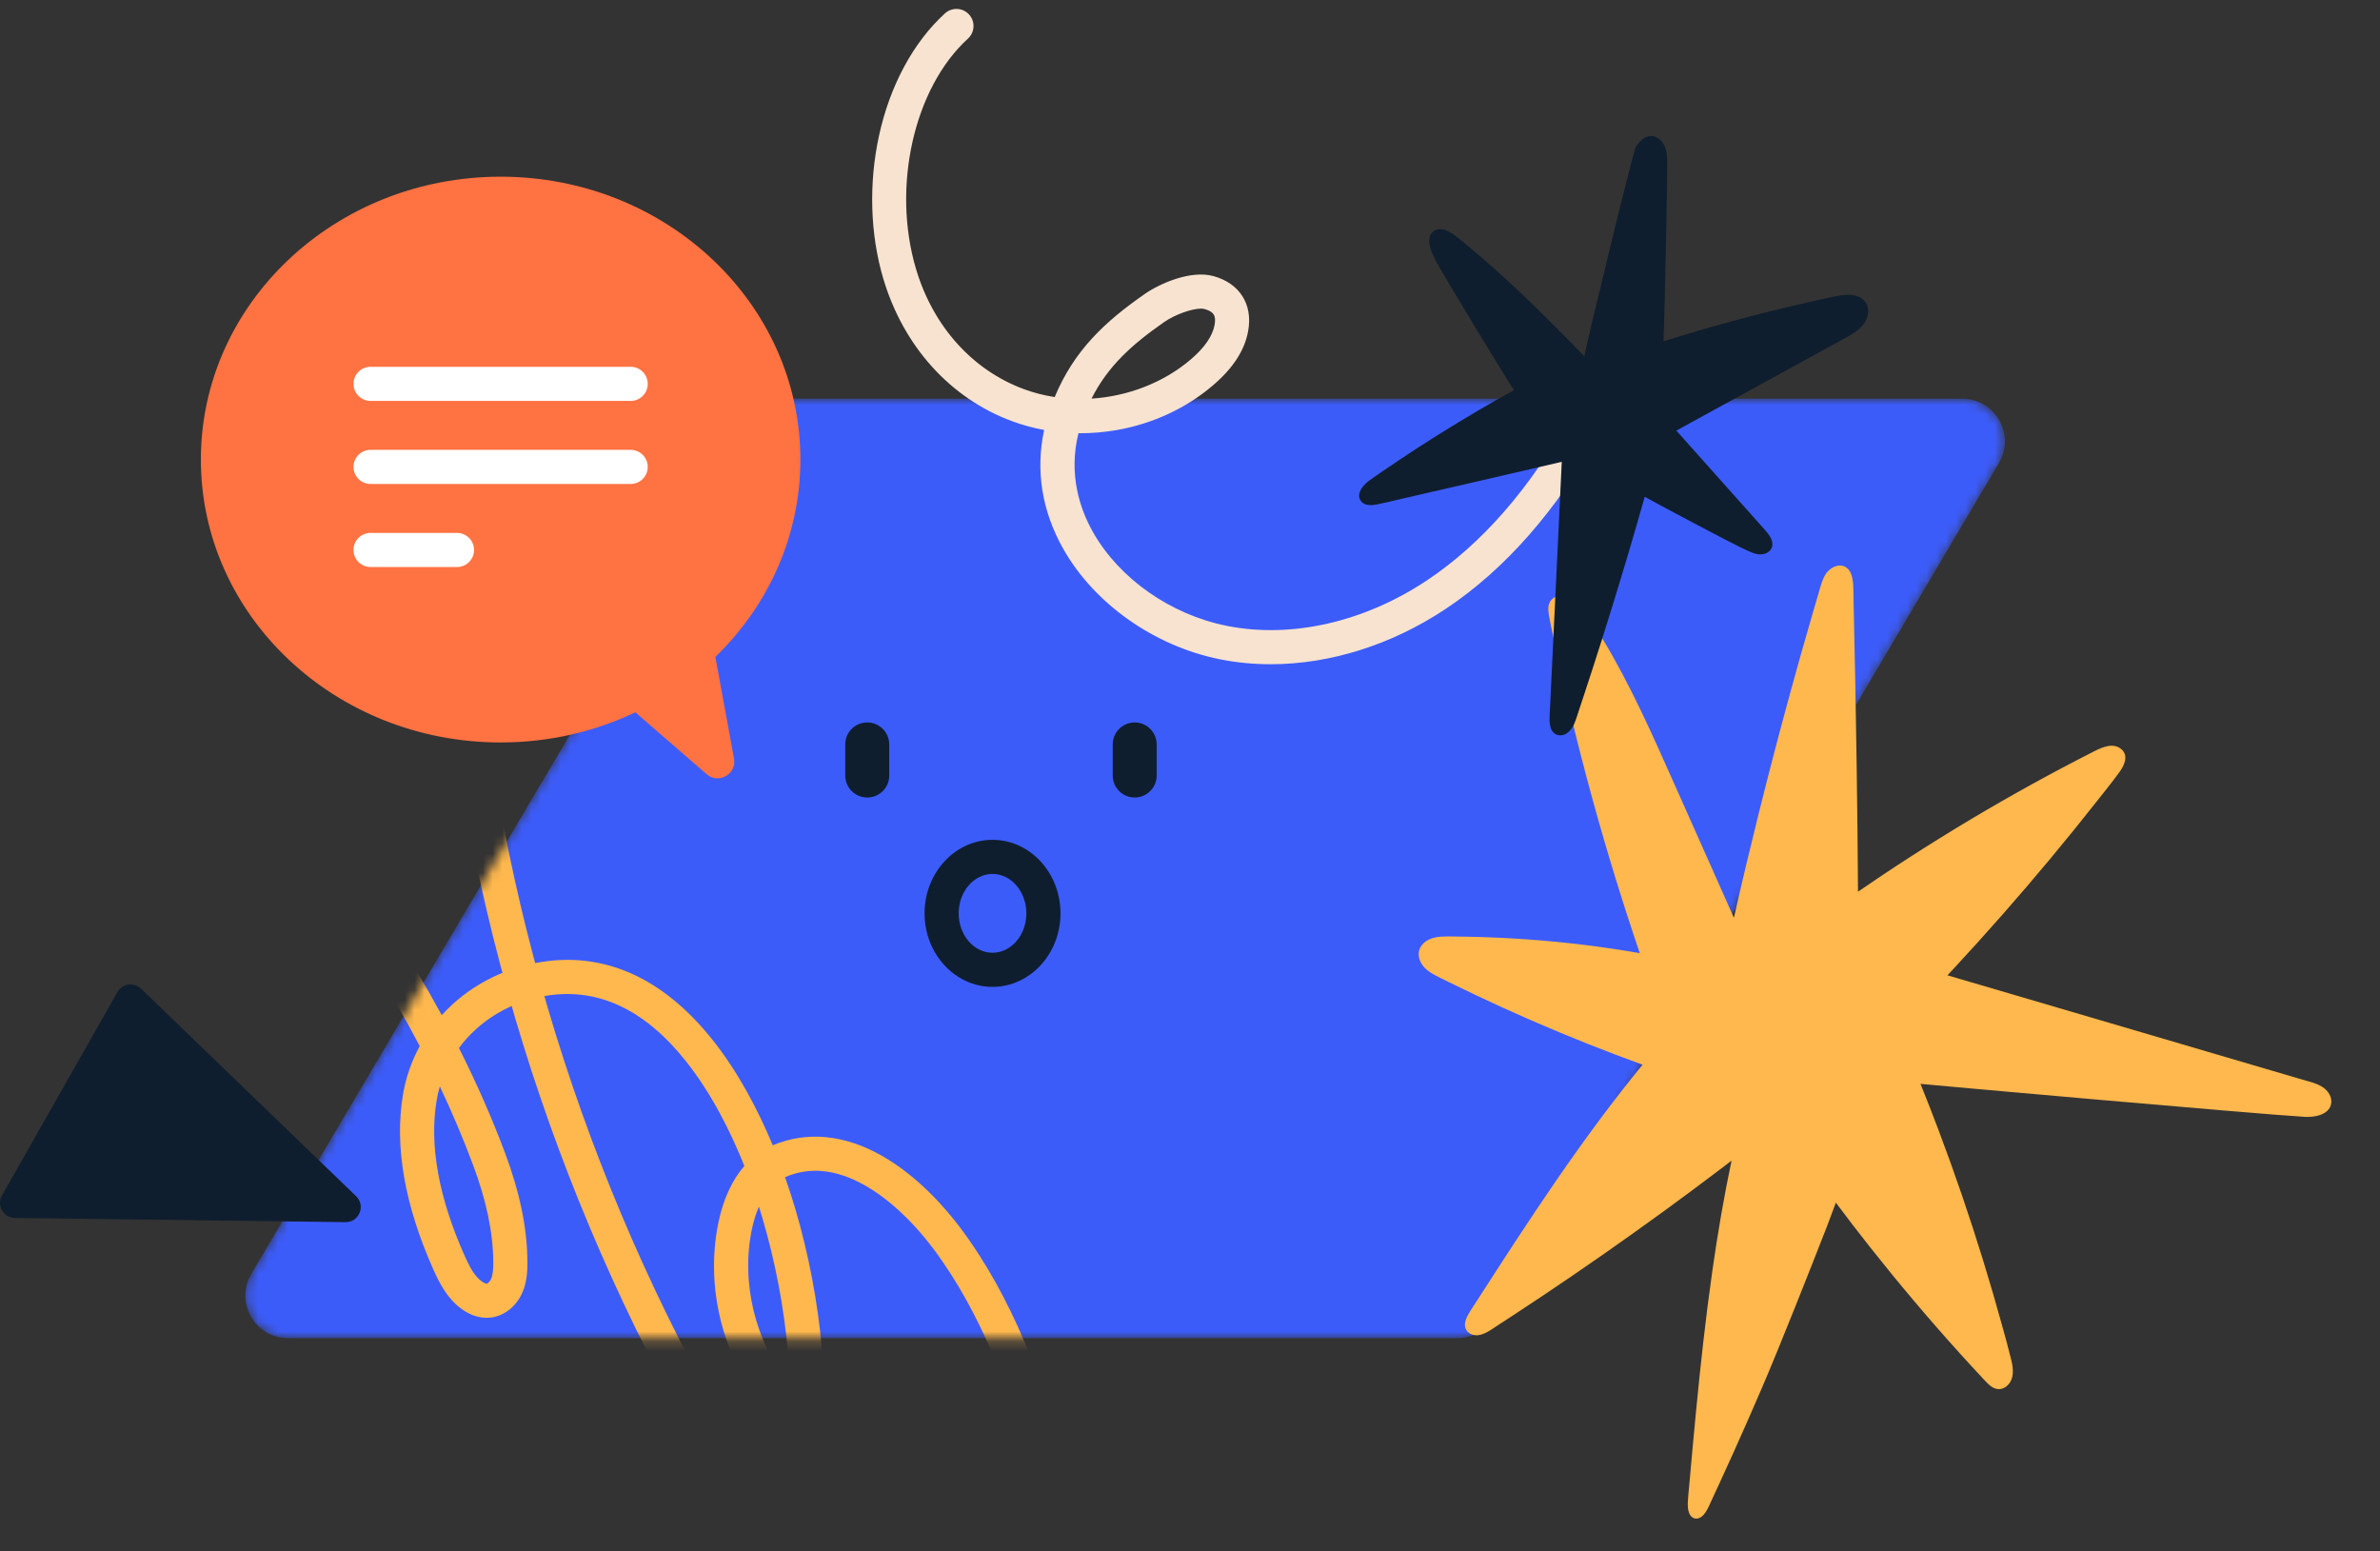
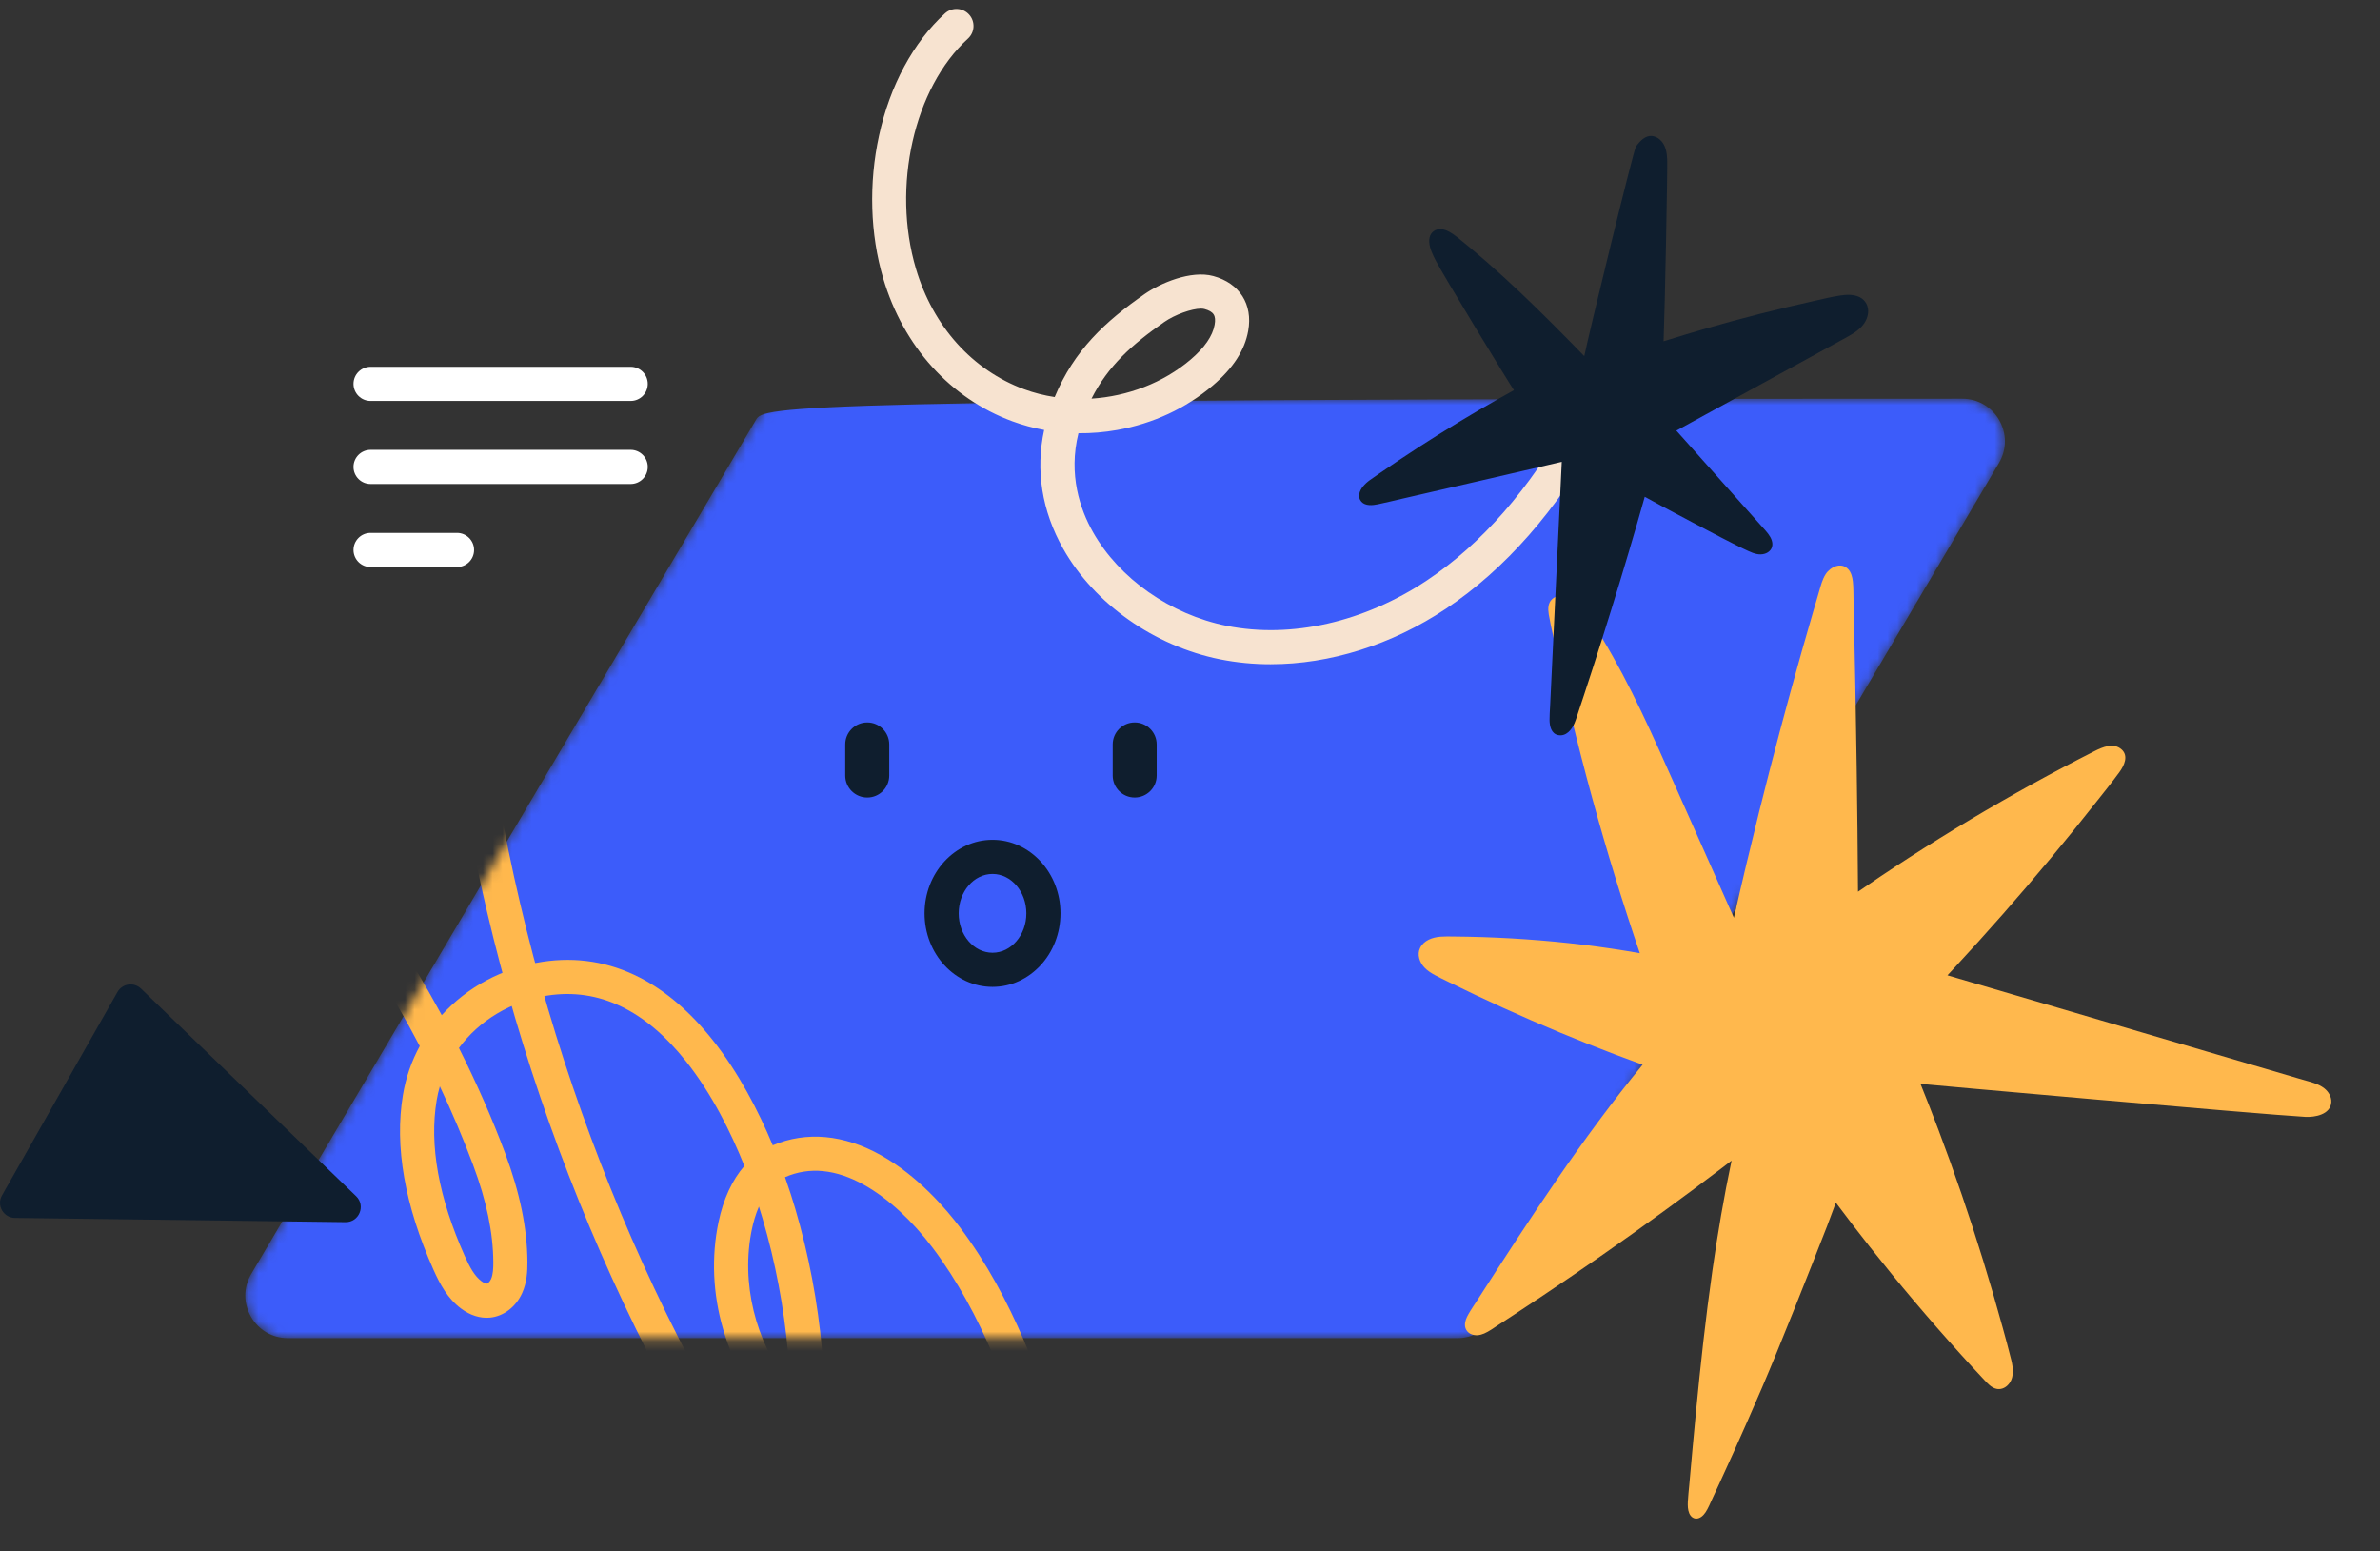
<svg xmlns="http://www.w3.org/2000/svg" width="244" height="159" viewBox="0 0 244 159" fill="none">
  <rect x="0" y="0" width="244" height="159" fill="#333333" stroke="none" />
  <mask id="mask0_87_544" style="mask-type:luminance" maskUnits="userSpaceOnUse" x="25" y="40" width="181" height="98">
    <path d="M29.521 137.174H149.422C150.967 137.174 152.396 136.359 153.181 135.03L204.934 47.459C206.654 44.548 204.556 40.871 201.175 40.871H81.274C79.73 40.871 78.301 41.686 77.515 43.016L25.762 130.586C24.042 133.497 26.14 137.174 29.521 137.174Z" fill="white" />
  </mask>
  <g mask="url(#mask0_87_544)">
-     <path d="M29.521 137.174H149.422C150.967 137.174 152.396 136.359 153.181 135.03L204.934 47.459C206.654 44.548 204.556 40.871 201.175 40.871H81.274C79.73 40.871 78.301 41.686 77.515 43.016L25.762 130.586C24.042 133.497 26.14 137.174 29.521 137.174Z" fill="#3C5CFA" />
+     <path d="M29.521 137.174H149.422C150.967 137.174 152.396 136.359 153.181 135.03L204.934 47.459C206.654 44.548 204.556 40.871 201.175 40.871C79.73 40.871 78.301 41.686 77.515 43.016L25.762 130.586C24.042 133.497 26.14 137.174 29.521 137.174Z" fill="#3C5CFA" />
    <path d="M101.754 101.164C97.912 101.164 94.786 97.782 94.786 93.626C94.786 89.469 97.912 86.087 101.754 86.087C105.597 86.087 108.723 89.469 108.723 93.626C108.723 97.782 105.597 101.164 101.754 101.164ZM101.754 89.586C99.842 89.586 98.285 91.398 98.285 93.626C98.285 95.853 99.842 97.665 101.754 97.665C103.667 97.665 105.224 95.853 105.224 93.626C105.224 91.398 103.667 89.586 101.754 89.586Z" fill="#0F1E2E" />
    <path d="M116.331 74.056C115.085 74.056 114.076 75.066 114.076 76.31V79.497C114.076 80.743 115.086 81.752 116.331 81.752C117.575 81.752 118.585 80.742 118.585 79.497V76.31C118.585 75.064 117.575 74.056 116.331 74.056Z" fill="#0F1E2E" />
    <path d="M88.911 74.056H88.91C87.665 74.056 86.655 75.065 86.655 76.31V79.499C86.655 80.744 87.665 81.753 88.91 81.753H88.911C90.156 81.753 91.165 80.744 91.165 79.499V76.31C91.165 75.065 90.156 74.056 88.911 74.056Z" fill="#0F1E2E" />
    <path d="M109.477 159.453C108.681 159.453 107.963 158.907 107.774 158.1C107.057 155.023 106.349 152.3 105.607 149.775L105.534 149.527C103.623 143.061 100.772 134.762 95.634 127.932C93.521 125.122 91.025 122.829 88.608 121.475C85.709 119.85 82.975 119.58 80.483 120.67C80.914 121.891 81.26 122.986 81.528 123.895C82.918 128.612 83.841 133.487 84.275 138.381C84.452 140.386 84.558 142.535 84.133 144.67C84.072 144.975 83.911 145.785 83.177 146.34C82.388 146.936 80.991 147.145 79.647 145.774C77.098 143.171 75.192 139.881 74.135 136.258C73.078 132.636 72.915 128.836 73.663 125.271C74.16 122.905 75.071 120.948 76.314 119.52C74.949 116.103 72.985 112.127 70.315 108.772C66.134 103.517 61.371 101.256 56.154 102.049C52.372 102.624 49.131 104.612 47.051 107.427C48.872 111.047 50.452 114.642 51.778 118.188C53.302 122.268 54.053 125.921 54.072 129.356C54.077 130.327 54.018 131.465 53.534 132.544C52.895 133.971 51.628 134.938 50.228 135.069C49.227 135.162 48.2 134.838 47.257 134.132C45.881 133.1 45.095 131.622 44.45 130.18C41.486 123.546 40.431 117.506 41.31 112.228C41.607 110.448 42.197 108.769 43.032 107.234C37.715 97.079 30.421 86.738 20.965 75.919C20.33 75.191 20.404 74.087 21.131 73.451C21.858 72.815 22.963 72.889 23.599 73.617C29.805 80.719 35.205 87.781 39.647 94.607C41.702 97.764 43.585 100.92 45.288 104.062C47.882 101.204 51.499 99.218 55.626 98.591C59.11 98.061 62.46 98.605 65.586 100.206C68.254 101.574 70.766 103.723 73.051 106.595C75.751 109.987 77.773 113.923 79.224 117.402C82.687 115.943 86.516 116.294 90.316 118.423C94.138 120.563 97.04 123.982 98.429 125.83C103.903 133.107 106.893 141.787 108.888 148.537L108.962 148.79C109.723 151.379 110.447 154.165 111.179 157.306C111.399 158.247 110.813 159.187 109.872 159.406C109.739 159.437 109.605 159.451 109.473 159.451L109.477 159.453ZM77.805 123.686C77.444 124.518 77.222 125.354 77.088 125.991C75.935 131.474 77.433 137.539 80.922 141.937C80.956 140.853 80.884 139.751 80.79 138.689C80.377 134.025 79.496 129.38 78.171 124.883C78.062 124.515 77.941 124.114 77.805 123.686ZM45.093 111.365C44.955 111.833 44.845 112.314 44.764 112.804C43.999 117.392 44.969 122.758 47.647 128.753C48.169 129.924 48.66 130.811 49.358 131.333C49.621 131.531 49.829 131.593 49.904 131.586C49.987 131.578 50.209 131.41 50.341 131.116C50.551 130.647 50.576 130.004 50.573 129.377C50.556 126.36 49.879 123.102 48.5 119.414C47.5 116.738 46.365 114.056 45.093 111.365Z" fill="#FFB84D" />
    <path d="M77.684 156.682C77.106 156.682 76.541 156.396 76.208 155.873C59.971 130.397 49.52 101.074 45.988 71.072C45.875 70.112 46.562 69.243 47.52 69.13C48.479 69.017 49.349 69.704 49.462 70.663C52.934 100.144 63.203 128.959 79.158 153.993C79.677 154.808 79.438 155.889 78.623 156.408C78.331 156.593 78.006 156.682 77.684 156.682Z" fill="#FFB84D" />
  </g>
  <path d="M14.457 101.342L36.513 122.624C37.519 123.595 36.819 125.298 35.42 125.281L1.527 124.848C0.352 124.833 -0.377 123.563 0.204 122.541L12.04 101.693C12.538 100.816 13.73 100.644 14.457 101.345V101.342Z" fill="#0F1E2E" />
  <path d="M158.772 62.937C158.886 63.634 159.048 64.329 159.193 65.021C159.485 66.423 159.787 67.825 160.1 69.223C160.73 72.031 161.403 74.826 162.12 77.613C162.833 80.388 163.591 83.152 164.392 85.904C165.188 88.641 166.026 91.367 166.907 94.077C167.3 95.291 167.705 96.502 168.116 97.712C166.181 97.369 164.236 97.08 162.286 96.844C160.331 96.606 158.37 96.421 156.406 96.284C154.433 96.148 152.456 96.059 150.478 96.02C149.993 96.01 149.508 96.004 149.022 95.999C148.572 95.994 148.12 95.982 147.67 96.018C146.859 96.083 145.973 96.389 145.589 97.172C145.254 97.856 145.538 98.653 146.033 99.178C146.354 99.518 146.753 99.767 147.161 99.985C147.598 100.218 148.045 100.432 148.49 100.65C150.358 101.572 152.241 102.464 154.137 103.325C156.034 104.187 157.944 105.018 159.866 105.819C161.788 106.62 163.723 107.389 165.67 108.128C166.579 108.473 167.489 108.811 168.402 109.142C166.861 111.018 165.371 112.936 163.924 114.882C160.977 118.847 158.199 122.935 155.486 127.066C154.13 129.133 152.789 131.208 151.452 133.287C151.15 133.757 150.825 134.221 150.549 134.707C150.351 135.053 150.171 135.446 150.188 135.854C150.205 136.255 150.441 136.591 150.803 136.756C151.24 136.954 151.729 136.886 152.157 136.7C152.661 136.482 153.119 136.139 153.579 135.841C154.095 135.506 154.61 135.17 155.126 134.833C156.165 134.151 157.203 133.465 158.236 132.774C160.302 131.391 162.357 129.987 164.396 128.563C168.474 125.715 172.502 122.792 176.462 119.783C176.816 119.515 177.169 119.243 177.521 118.972C176.74 122.683 176.098 126.443 175.558 130.226C174.864 135.088 174.329 139.986 173.858 144.892C173.621 147.347 173.401 149.804 173.182 152.262C173.133 152.819 173.066 153.377 173.039 153.936C173.02 154.334 173.03 154.768 173.183 155.127C173.333 155.481 173.614 155.68 173.924 155.669C174.298 155.656 174.616 155.378 174.853 155.025C175.131 154.606 175.332 154.097 175.551 153.626C175.797 153.099 176.043 152.57 176.286 152.04C176.779 150.97 177.268 149.897 177.752 148.821C178.722 146.668 179.674 144.503 180.61 142.328C182.482 137.976 185.596 130.094 187.329 125.647C187.493 125.229 187.927 124.049 188.213 123.281C189.362 124.816 190.529 126.336 191.717 127.84C193.203 129.719 194.719 131.574 196.266 133.402C197.806 135.224 199.377 137.019 200.977 138.789C201.779 139.676 202.59 140.558 203.409 141.432C203.765 141.812 204.152 142.253 204.683 142.37C205.089 142.459 205.494 142.313 205.793 142.034C206.52 141.353 206.418 140.315 206.203 139.43C205.926 138.291 205.611 137.159 205.3 136.028C204.676 133.753 204.016 131.487 203.321 129.232C202.628 126.979 201.9 124.738 201.137 122.508C200.37 120.267 199.568 118.036 198.732 115.821C198.136 114.242 197.523 112.67 196.89 111.105C197.196 111.153 231.643 114.225 236.329 114.489C237.307 114.545 238.926 114.265 239.009 112.987C239.044 112.431 238.72 111.906 238.298 111.57C237.671 111.07 236.83 110.901 236.081 110.681C232.77 109.707 229.457 108.734 226.146 107.76C222.833 106.786 219.522 105.813 216.211 104.839C212.9 103.865 209.587 102.892 206.275 101.92C204.069 101.272 201.862 100.623 199.654 99.977C199.856 99.761 200.059 99.545 200.26 99.328C201.97 97.486 203.657 95.62 205.316 93.732C206.987 91.831 208.632 89.909 210.251 87.964C211.869 86.019 213.462 84.052 215.027 82.064C215.791 81.093 216.578 80.129 217.302 79.127C217.775 78.474 218.247 77.481 217.509 76.823C216.692 76.095 215.574 76.569 214.742 76.991C213.669 77.535 212.601 78.089 211.537 78.65C209.392 79.785 207.266 80.957 205.16 82.166C203.045 83.379 200.951 84.629 198.878 85.917C196.828 87.19 194.799 88.497 192.794 89.839C192.021 90.356 191.252 90.88 190.485 91.407C190.46 87.137 190.409 82.865 190.349 78.595C190.267 72.883 190.16 67.171 190.026 61.46C190.011 60.85 190.027 60.229 189.96 59.621C189.909 59.171 189.795 58.683 189.476 58.344C188.753 57.575 187.637 58.114 187.16 58.87C186.815 59.414 186.662 60.059 186.482 60.671C186.281 61.351 186.082 62.032 185.884 62.712C185.488 64.073 185.096 65.436 184.71 66.8C183.167 72.259 181.71 77.742 180.34 83.247C179.444 86.849 178.582 90.459 177.761 94.078C177.036 92.448 176.31 90.818 175.586 89.189C174.336 86.379 173.082 83.57 171.831 80.76C170.659 78.133 169.498 75.501 168.253 72.907C167.028 70.353 165.722 67.835 164.252 65.413C163.889 64.817 163.518 64.225 163.136 63.641C162.758 63.064 162.388 62.461 161.924 61.946C161.542 61.52 161.061 61.15 160.486 61.059C160.012 60.983 159.472 61.085 159.114 61.425C158.699 61.82 158.689 62.407 158.776 62.938L158.772 62.937Z" fill="#FFB84D" />
  <path d="M130.277 68.09C128.513 68.09 126.769 67.923 125.074 67.583C118.341 66.234 112.181 61.89 108.998 56.248C106.809 52.368 106.15 48.202 107.048 44.074C105.933 43.87 104.839 43.572 103.782 43.183C97.439 40.848 92.616 35.512 90.55 28.545C89.203 24.001 89.05 18.795 90.122 13.887C91.239 8.769 93.639 4.324 96.878 1.372C97.592 0.722 98.699 0.773 99.35 1.487C100 2.2 99.949 3.307 99.235 3.958C93.703 9 91.411 19.143 93.904 27.55C95.653 33.448 99.694 37.948 104.991 39.898C106.004 40.272 107.056 40.538 108.128 40.701C110.129 35.899 113.284 32.974 117.356 30.138C118.917 29.051 122.079 27.666 124.399 28.301C127.081 29.036 128.449 31.182 127.968 33.9C127.615 35.904 126.421 37.745 124.318 39.533C121.588 41.853 118.204 43.425 114.533 44.077C113.209 44.313 111.88 44.422 110.563 44.41C109.509 48.667 110.739 52.215 112.044 54.529C114.741 59.309 119.997 62.997 125.76 64.153C132.381 65.48 139.871 63.777 146.309 59.482C151.905 55.748 156.821 50.125 160.918 42.769C161.388 41.924 162.454 41.621 163.297 42.091C164.142 42.561 164.445 43.627 163.975 44.47C159.605 52.317 154.315 58.347 148.25 62.392C142.669 66.115 136.342 68.089 130.277 68.089V68.09ZM123.118 31.637C122.177 31.637 120.454 32.247 119.357 33.011C116.069 35.3 113.595 37.509 111.903 40.863C115.606 40.625 119.255 39.245 122.052 36.868C123.487 35.647 124.319 34.445 124.523 33.293C124.691 32.346 124.426 31.938 123.475 31.676C123.375 31.649 123.254 31.636 123.118 31.636V31.637Z" fill="#F7E3D0" />
-   <path d="M73.34 67.339C78.733 62.114 82.055 54.979 82.055 47.11C82.055 31.095 68.297 18.112 51.325 18.112C34.352 18.112 20.594 31.095 20.594 47.11C20.594 63.125 34.352 76.108 51.325 76.108C56.293 76.108 60.986 74.994 65.139 73.018L72.442 79.36C73.665 80.423 75.544 79.351 75.251 77.757L73.34 67.338V67.339Z" fill="#FF7242" />
  <path d="M64.658 41.098H37.99C37.024 41.098 36.24 40.315 36.24 39.349C36.24 38.383 37.024 37.6 37.99 37.6H64.658C65.624 37.6 66.408 38.383 66.408 39.349C66.408 40.315 65.624 41.098 64.658 41.098Z" fill="white" />
  <path d="M64.658 49.612H37.99C37.024 49.612 36.24 48.828 36.24 47.863C36.24 46.897 37.024 46.113 37.99 46.113H64.658C65.624 46.113 66.408 46.897 66.408 47.863C66.408 48.828 65.624 49.612 64.658 49.612Z" fill="white" />
  <path d="M46.853 58.126H37.99C37.024 58.126 36.24 57.342 36.24 56.376C36.24 55.411 37.024 54.627 37.99 54.627H46.853C47.819 54.627 48.602 55.411 48.602 56.376C48.602 57.342 47.819 58.126 46.853 58.126Z" fill="white" />
  <path d="M139.568 51.426C139.988 51.885 140.717 51.805 141.265 51.691C142.086 51.521 142.901 51.317 143.718 51.129C144.558 50.937 145.398 50.743 146.238 50.549C147.919 50.163 149.598 49.776 151.279 49.389C152.951 49.003 154.625 48.617 156.297 48.228C157.569 47.933 158.842 47.638 160.114 47.341C159.987 49.992 159.862 52.643 159.735 55.292C159.537 59.451 159.337 63.611 159.139 67.77C159.09 68.805 159.04 69.839 158.991 70.874L158.916 72.441C158.894 72.895 158.855 73.352 158.86 73.807C158.867 74.427 159.031 75.212 159.747 75.356C160.559 75.518 161.145 74.793 161.419 74.131C161.601 73.694 161.734 73.235 161.883 72.786C162.051 72.282 162.218 71.78 162.384 71.276C162.702 70.309 163.018 69.34 163.332 68.371C163.971 66.392 164.598 64.409 165.213 62.423C166.396 58.603 167.537 54.771 168.621 50.922C169.557 51.469 177.2 55.52 178.368 56.075C178.659 56.213 178.949 56.35 179.241 56.484C179.525 56.615 179.816 56.736 180.125 56.796C180.613 56.89 181.178 56.79 181.504 56.383C181.825 55.984 181.722 55.459 181.489 55.047C181.36 54.819 181.198 54.611 181.025 54.413C180.81 54.167 180.59 53.926 180.373 53.682C179.476 52.676 178.579 51.671 177.683 50.666C176.786 49.661 175.889 48.655 174.992 47.65C174.095 46.645 173.198 45.639 172.302 44.635C172.155 44.471 172.006 44.306 171.86 44.141C172.853 43.597 173.844 43.053 174.837 42.509C176.591 41.548 178.344 40.587 180.098 39.626C181.844 38.67 183.59 37.712 185.336 36.756L187.965 35.315C188.397 35.078 188.83 34.841 189.261 34.604C189.622 34.406 189.981 34.202 190.312 33.958C190.921 33.509 191.42 32.897 191.516 32.126C191.601 31.439 191.289 30.779 190.663 30.465C190.03 30.147 189.26 30.197 188.581 30.303C187.7 30.442 186.825 30.662 185.952 30.856C184.1 31.268 182.254 31.707 180.415 32.175C178.576 32.644 176.745 33.141 174.922 33.666C173.46 34.087 172.003 34.527 170.551 34.984C170.685 31.649 170.971 17.17 170.923 16.306C170.883 15.593 170.753 14.833 170.198 14.331C169.961 14.118 169.662 13.962 169.34 13.938C169.013 13.915 168.704 14.041 168.445 14.235C168.157 14.449 167.926 14.738 167.715 15.026C167.483 15.341 162.972 33.847 162.42 36.508C161.897 35.97 161.375 35.434 160.85 34.899C159.754 33.786 158.649 32.679 157.531 31.587C156.417 30.5 155.289 29.43 154.139 28.381C152.994 27.337 151.829 26.317 150.637 25.327C150.335 25.076 150.032 24.829 149.728 24.583C149.46 24.368 149.198 24.145 148.911 23.958C148.463 23.664 147.878 23.375 147.33 23.527C147.066 23.601 146.831 23.776 146.692 24.012C146.551 24.253 146.512 24.534 146.527 24.808C146.565 25.476 146.881 26.08 147.171 26.669C147.834 28.01 154.797 39.423 155.212 39.996C154.015 40.657 152.824 41.331 151.644 42.022C150.248 42.839 148.863 43.678 147.492 44.536C146.132 45.388 144.785 46.259 143.452 47.15C142.779 47.599 142.11 48.053 141.444 48.513C141.111 48.742 140.778 48.969 140.45 49.205C140.186 49.394 139.942 49.613 139.736 49.864C139.375 50.304 139.132 50.946 139.571 51.425L139.568 51.426Z" fill="#0F1E2E" />
</svg>